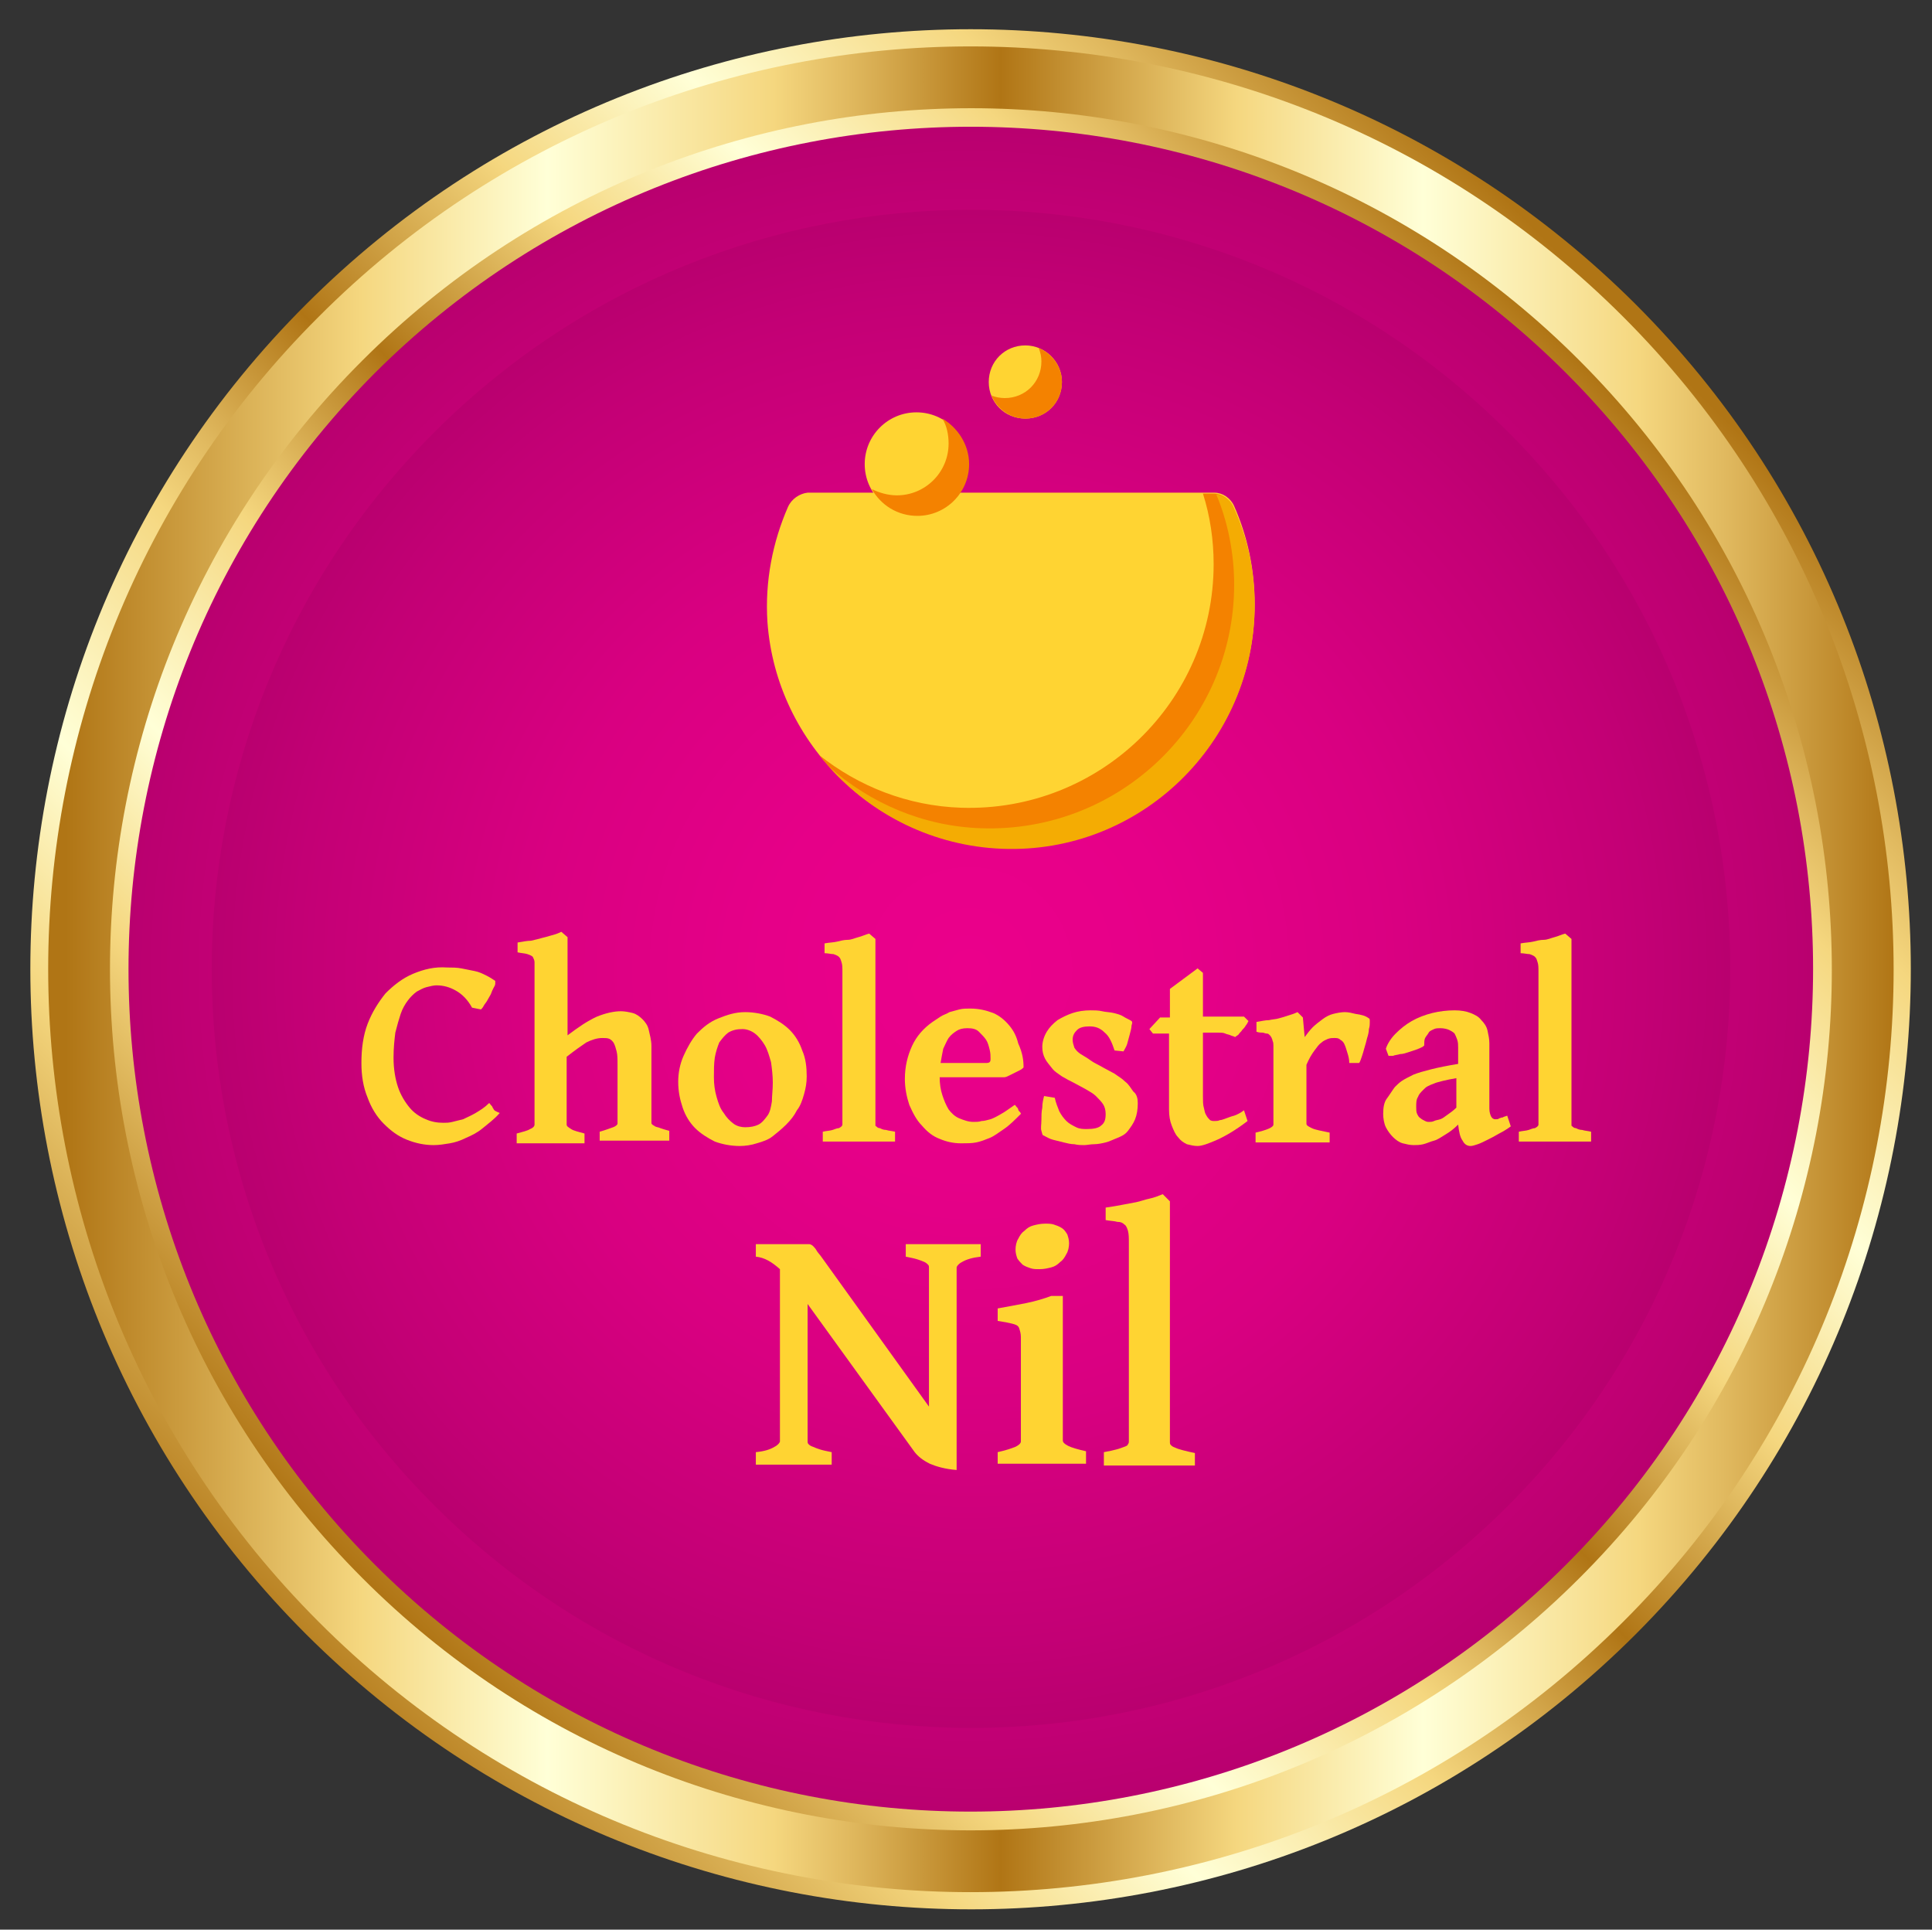
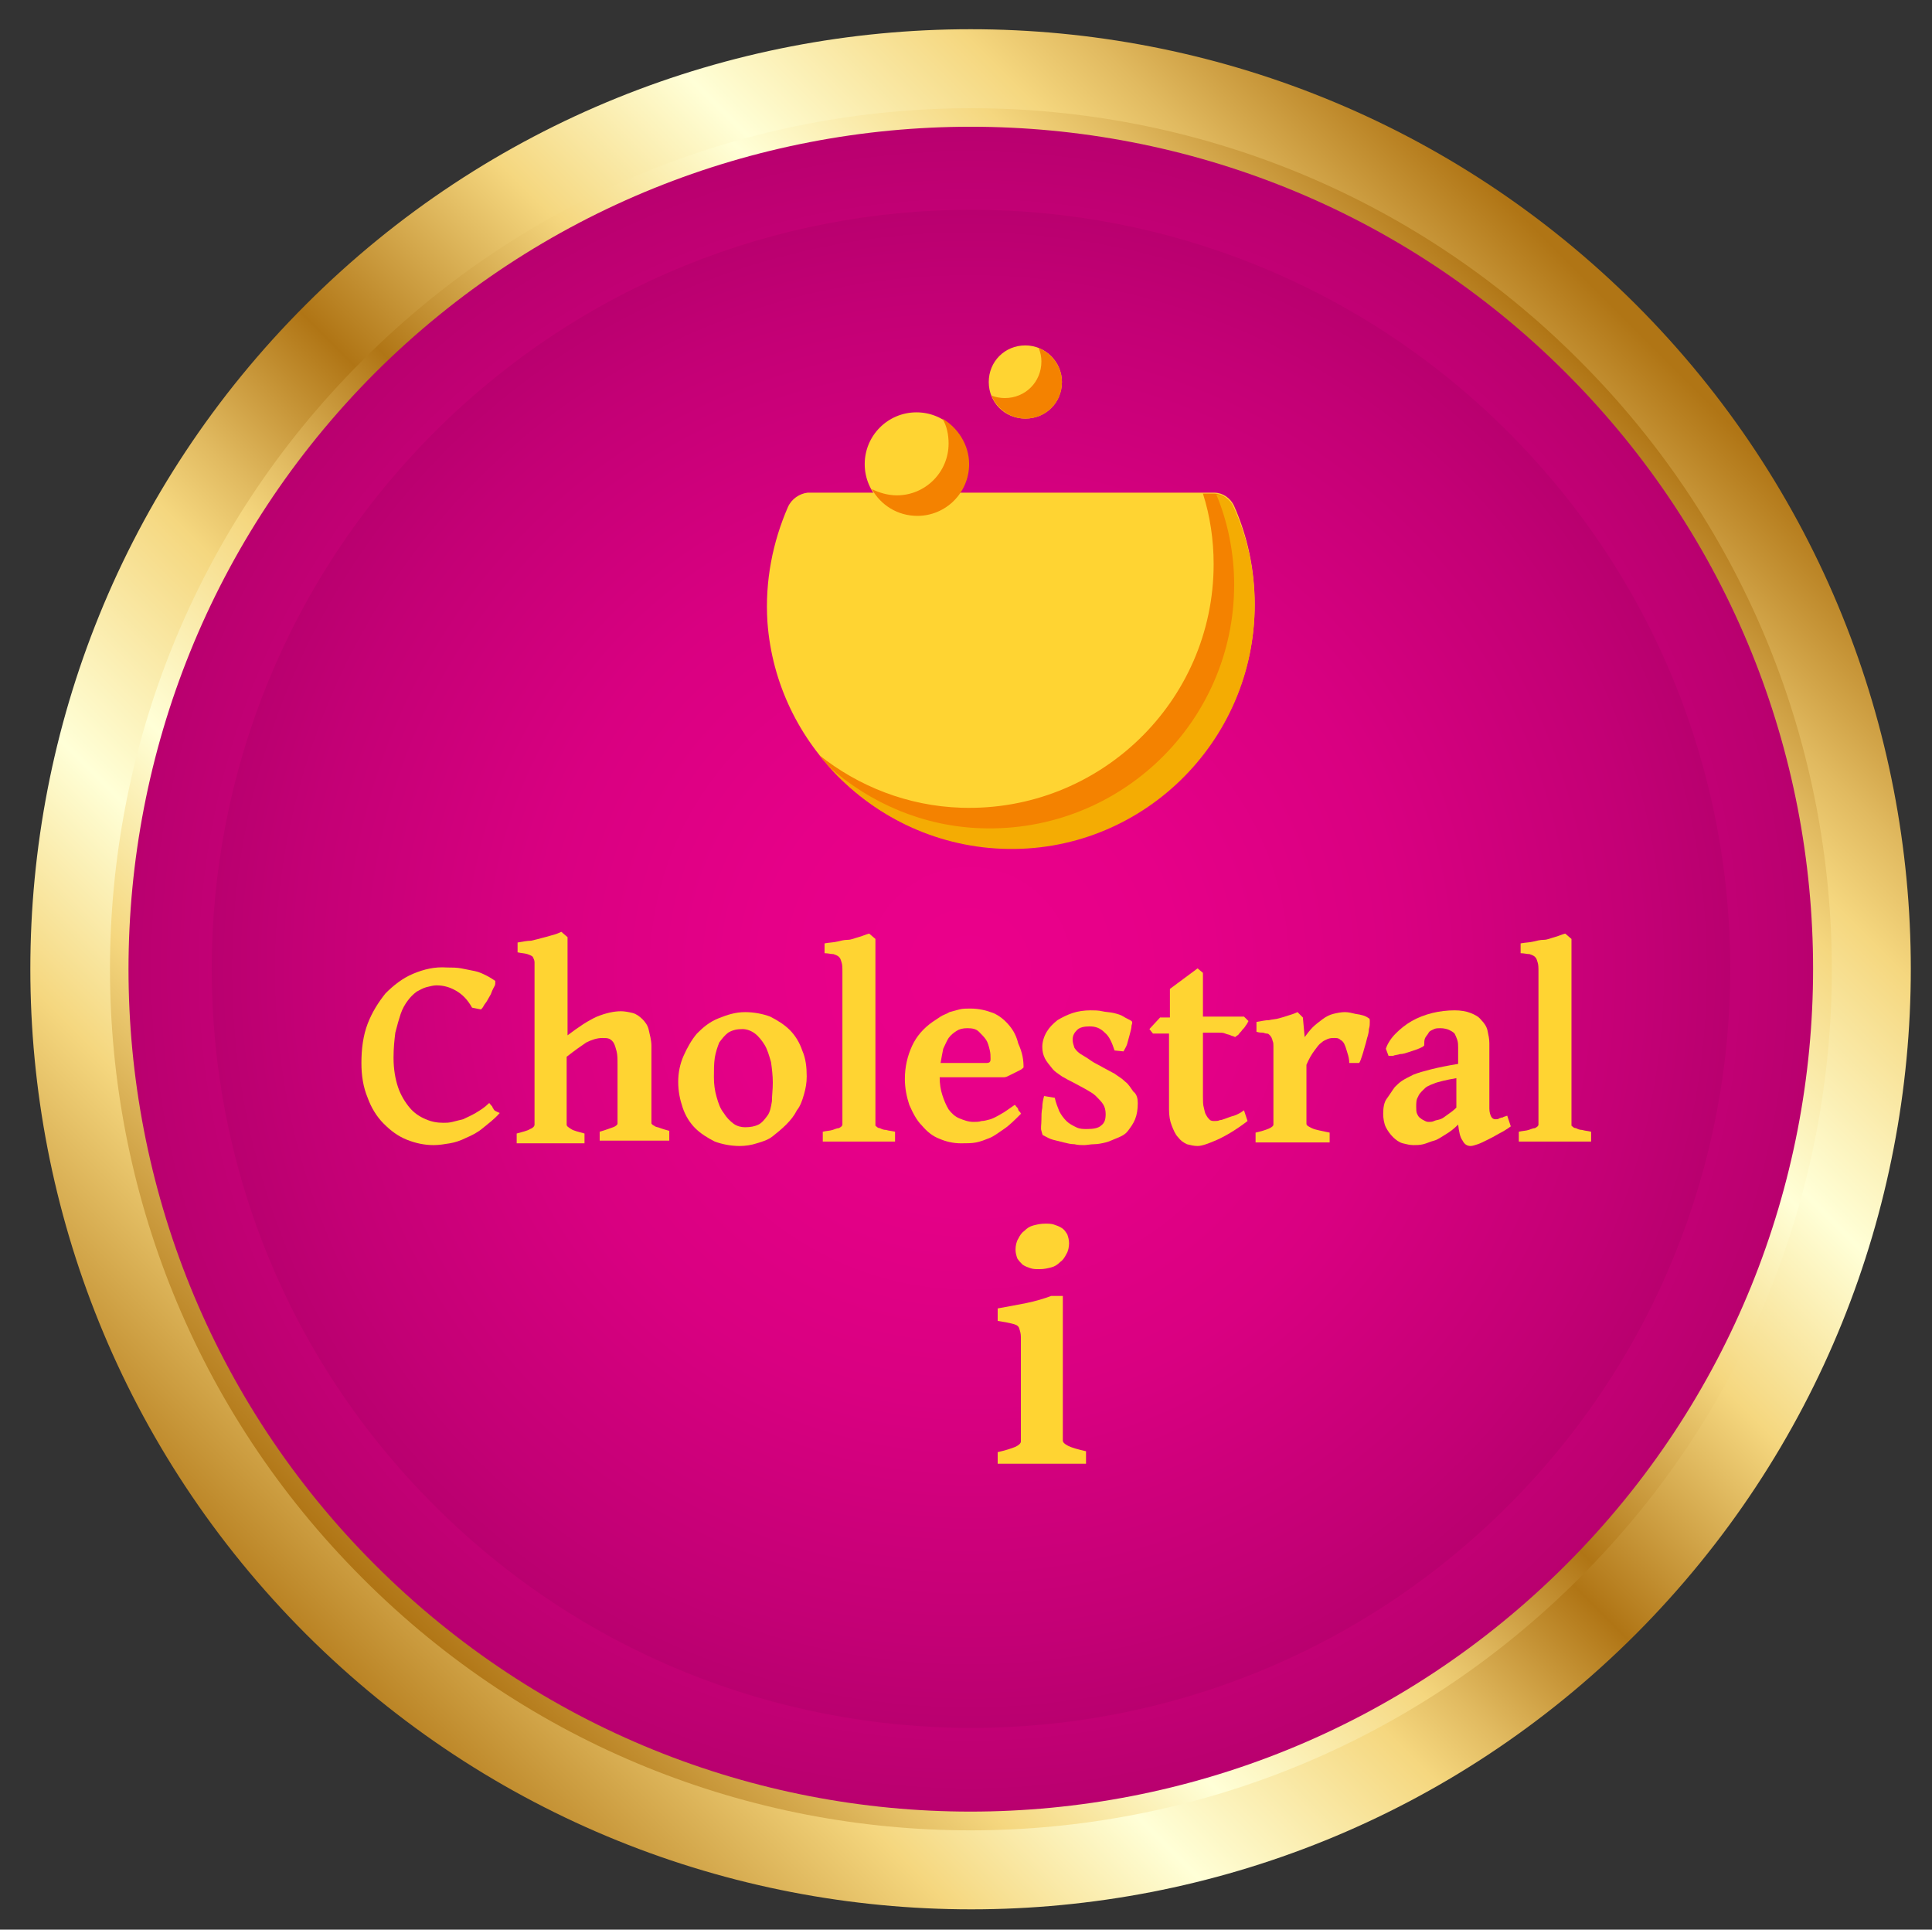
<svg xmlns="http://www.w3.org/2000/svg" version="1.1" id="Isolation_Mode" x="0px" y="0px" viewBox="0 0 216.5 216.2" style="enable-background:new 0 0 216.5 216.2;" xml:space="preserve">
  <rect x="0" y="0" width="216.5" height="216.2" fill="#333333" stroke="none" />
  <style type="text/css">
	.st0{fill:url(#SVGID_1_);}
	.st1{fill:url(#SVGID_2_);}
	.st2{fill:url(#SVGID_3_);}
	.st3{fill:url(#SVGID_4_);}
	.st4{fill:url(#SVGID_5_);}
	.st5{fill:#FFD432;}
	.st6{fill:#F4AC03;}
	.st7{fill:url(#SVGID_6_);}
	.st8{fill:url(#SVGID_7_);}
	.st9{fill:url(#SVGID_8_);}
	.st10{fill:url(#SVGID_9_);}
	.st11{fill:url(#SVGID_10_);}
	.st12{fill:#F48200;}
	.st13{fill:url(#SVGID_11_);}
	.st14{fill:url(#SVGID_12_);}
	.st15{fill:url(#SVGID_13_);}
	.st16{fill:url(#SVGID_14_);}
	.st17{fill:url(#SVGID_15_);}
	.st18{fill:#E5E5E5;}
	.st19{fill:#D9D9D9;}
	.st20{fill:url(#SVGID_16_);}
	.st21{fill:url(#SVGID_17_);}
	.st22{fill:url(#SVGID_18_);}
	.st23{fill:url(#SVGID_19_);}
	.st24{fill:url(#SVGID_20_);}
	.st25{fill:url(#SVGID_21_);}
	.st26{fill:url(#SVGID_22_);}
	.st27{fill:url(#SVGID_23_);}
	.st28{fill:url(#SVGID_24_);}
	.st29{fill:url(#SVGID_25_);}
	.st30{fill:url(#SVGID_26_);}
	.st31{fill:url(#SVGID_27_);}
	.st32{fill:url(#SVGID_28_);}
	.st33{fill:url(#SVGID_29_);}
	.st34{fill:url(#SVGID_30_);}
	.st35{fill:#FFEF7D;}
	.st36{fill:url(#SVGID_31_);}
	.st37{fill:url(#SVGID_32_);}
	.st38{fill:url(#SVGID_33_);}
	.st39{fill:url(#SVGID_34_);}
	.st40{fill:url(#SVGID_35_);}
	.st41{fill:#F4920B;}
</style>
  <g>
    <g>
      <linearGradient id="SVGID_1_" gradientUnits="userSpaceOnUse" x1="-1127.813" y1="-325.515" x2="-914.215" y2="-325.515" gradientTransform="matrix(-0.707 0.707 -0.707 -0.707 -845.63 602.654)">
        <stop offset="0" style="stop-color:#B07515" />
        <stop offset="9.430934e-02" style="stop-color:#E1BA60" />
        <stop offset="0.14" style="stop-color:#F5D77F" />
        <stop offset="0.258" style="stop-color:#FFFFD7" />
        <stop offset="0.36" style="stop-color:#F5D77F" />
        <stop offset="0.489" style="stop-color:#B07515" />
        <stop offset="0.573" style="stop-color:#E1BA60" />
        <stop offset="0.613" style="stop-color:#F5D77F" />
        <stop offset="0.737" style="stop-color:#FFFFD7" />
        <stop offset="0.839" style="stop-color:#F5D77F" />
        <stop offset="1" style="stop-color:#B07515" />
      </linearGradient>
      <path class="st0" d="M34.3,34.1c41.1-41.1,107.8-41.1,149,0c41.1,41.1,41.1,107.8,0,149c-41.1,41.1-107.8,41.1-149,0    C-6.9,141.9-6.9,75.2,34.3,34.1z" />
      <linearGradient id="SVGID_2_" gradientUnits="userSpaceOnUse" x1="-1097.61" y1="-398.888" x2="-952.627" y2="-253.905" gradientTransform="matrix(-0.707 0.707 -0.707 -0.707 -845.63 602.654)">
        <stop offset="0" style="stop-color:#B07515" />
        <stop offset="9.430934e-02" style="stop-color:#E1BA60" />
        <stop offset="0.14" style="stop-color:#F5D77F" />
        <stop offset="0.258" style="stop-color:#FFFFD7" />
        <stop offset="0.36" style="stop-color:#F5D77F" />
        <stop offset="0.489" style="stop-color:#B07515" />
        <stop offset="0.573" style="stop-color:#E1BA60" />
        <stop offset="0.613" style="stop-color:#F5D77F" />
        <stop offset="0.737" style="stop-color:#FFFFD7" />
        <stop offset="0.839" style="stop-color:#F5D77F" />
        <stop offset="1" style="stop-color:#B07515" />
      </linearGradient>
-       <path class="st1" d="M35.7,35.5C76-4.9,141.5-4.9,181.9,35.5c40.4,40.4,40.4,105.9,0,146.2c-40.4,40.4-105.9,40.4-146.2,0    C-4.7,141.3-4.7,75.8,35.7,35.5z" />
      <linearGradient id="SVGID_3_" gradientUnits="userSpaceOnUse" x1="-1120.711" y1="-325.515" x2="-928.201" y2="-325.515" gradientTransform="matrix(-0.707 0.707 -0.707 -0.707 -845.63 602.654)">
        <stop offset="0" style="stop-color:#B07515" />
        <stop offset="9.430934e-02" style="stop-color:#E1BA60" />
        <stop offset="0.14" style="stop-color:#F5D77F" />
        <stop offset="0.258" style="stop-color:#FFFFD7" />
        <stop offset="0.36" style="stop-color:#F5D77F" />
        <stop offset="0.489" style="stop-color:#B07515" />
        <stop offset="0.573" style="stop-color:#E1BA60" />
        <stop offset="0.613" style="stop-color:#F5D77F" />
        <stop offset="0.737" style="stop-color:#FFFFD7" />
        <stop offset="0.839" style="stop-color:#F5D77F" />
        <stop offset="1" style="stop-color:#B07515" />
      </linearGradient>
      <path class="st2" d="M40.6,40.4c37.7-37.7,98.8-37.7,136.4,0c37.7,37.7,37.7,98.8,0,136.4c-37.7,37.7-98.8,37.7-136.4,0    C2.9,139.1,2.9,78,40.6,40.4z" />
      <radialGradient id="SVGID_4_" cx="-1024.237" cy="-325.513" r="94.391" gradientTransform="matrix(-0.707 0.707 -0.707 -0.707 -845.63 602.654)" gradientUnits="userSpaceOnUse">
        <stop offset="0" style="stop-color:#EB008B" />
        <stop offset="0.271" style="stop-color:#E60088" />
        <stop offset="0.572" style="stop-color:#D90081" />
        <stop offset="0.887" style="stop-color:#C30075" />
        <stop offset="1" style="stop-color:#B9006F" />
      </radialGradient>
      <path class="st3" d="M42,41.8C78.9,5,138.7,5,175.5,41.8c36.9,36.9,36.9,96.6,0,133.5c-36.9,36.9-96.6,36.9-133.5,0    C5.2,138.5,5.2,78.7,42,41.8z" />
      <radialGradient id="SVGID_5_" cx="-1024.237" cy="-325.515" r="85.044" gradientTransform="matrix(-0.707 0.707 -0.707 -0.707 -845.63 602.654)" gradientUnits="userSpaceOnUse">
        <stop offset="0" style="stop-color:#EB008B" />
        <stop offset="0.271" style="stop-color:#E60088" />
        <stop offset="0.572" style="stop-color:#D90081" />
        <stop offset="0.887" style="stop-color:#C30075" />
        <stop offset="1" style="stop-color:#B9006F" />
      </radialGradient>
      <path class="st4" d="M48.7,48.4c33.2-33.2,87.1-33.2,120.3,0c33.2,33.2,33.2,87.1,0,120.3s-87.1,33.2-120.3,0    C15.4,135.5,15.4,81.7,48.7,48.4z" />
    </g>
  </g>
  <g>
    <g>
-       <path class="st5" d="M84.7,164.1v-1.4c1-0.1,1.6-0.3,2.1-0.6c0.4-0.2,0.6-0.5,0.6-0.6v-19.3c-0.9-0.8-1.7-1.3-2.7-1.4v-1.4h5.5    c0.2,0,0.4,0,0.5,0c0.1,0,0.3,0.1,0.4,0.2c0.1,0.1,0.3,0.3,0.4,0.5s0.4,0.5,0.6,0.8l12,16.7V142c0-0.1,0-0.2-0.1-0.3    s-0.2-0.2-0.4-0.3s-0.5-0.2-0.8-0.3c-0.3-0.1-0.8-0.2-1.3-0.3v-1.4h8.4v1.4c-0.9,0.1-1.6,0.3-2.1,0.6c-0.4,0.2-0.6,0.5-0.6,0.6    v22.7c-1.3-0.1-2.3-0.4-3-0.7c-0.8-0.4-1.3-0.8-1.7-1.3l-12-16.6v15.4c0,0.1,0,0.2,0.1,0.3s0.2,0.2,0.5,0.3    c0.2,0.1,0.5,0.2,0.8,0.3c0.3,0.1,0.8,0.2,1.3,0.3v1.4H84.7z" />
      <path class="st5" d="M111.8,164.1v-1.4c0.9-0.2,1.5-0.4,2-0.6c0.4-0.2,0.6-0.4,0.6-0.6v-10.1c0-0.7,0-1.2,0-1.6    c0-0.4-0.1-0.7-0.2-1s-0.4-0.4-0.8-0.5c-0.4-0.1-0.9-0.2-1.6-0.3v-1.4c1.1-0.2,2.2-0.4,3.2-0.6c1-0.2,2-0.5,2.8-0.8h1.3v16.2    c0,0.2,0.2,0.4,0.6,0.6c0.4,0.2,1.1,0.4,2,0.6v1.4H111.8z M119.8,139.3c0,0.4-0.1,0.9-0.3,1.2c-0.2,0.4-0.4,0.7-0.7,0.9    c-0.3,0.3-0.6,0.5-1,0.6c-0.4,0.1-0.8,0.2-1.3,0.2c-0.4,0-0.7,0-1-0.1s-0.6-0.2-0.9-0.4c-0.2-0.2-0.4-0.4-0.6-0.7    c-0.1-0.3-0.2-0.6-0.2-1c0-0.4,0.1-0.9,0.3-1.2c0.2-0.4,0.4-0.7,0.7-0.9c0.3-0.3,0.6-0.5,1-0.6s0.8-0.2,1.3-0.2c0.4,0,0.7,0,1,0.1    c0.3,0.1,0.6,0.2,0.9,0.4s0.4,0.4,0.6,0.7C119.7,138.6,119.8,138.9,119.8,139.3z" />
-       <path class="st5" d="M123.7,164.1v-1.4c0.6-0.1,1-0.2,1.4-0.3c0.4-0.1,0.6-0.2,0.9-0.3s0.4-0.2,0.4-0.3c0.1-0.1,0.1-0.2,0.1-0.3    v-22.2c0-0.6,0-1-0.1-1.4c-0.1-0.3-0.2-0.6-0.4-0.7c-0.2-0.2-0.4-0.3-0.8-0.3c-0.3-0.1-0.8-0.1-1.3-0.2v-1.4    c0.7-0.1,1.3-0.2,1.8-0.3s1.1-0.2,1.6-0.3c0.5-0.1,1-0.3,1.5-0.4s1-0.3,1.5-0.5l0.8,0.8v27c0,0.1,0,0.2,0.1,0.3s0.2,0.2,0.5,0.3    c0.2,0.1,0.5,0.2,0.9,0.3c0.4,0.1,0.8,0.2,1.3,0.3v1.4H123.7z" />
    </g>
    <g>
      <g>
        <path class="st5" d="M56,124.7c-0.6,0.7-1.3,1.2-1.9,1.7c-0.6,0.5-1.2,0.8-1.9,1.1c-0.6,0.3-1.2,0.5-1.8,0.6     c-0.6,0.1-1.2,0.2-1.8,0.2c-1,0-2-0.2-3-0.6c-1-0.4-1.8-1-2.6-1.8c-0.8-0.8-1.4-1.8-1.8-2.9c-0.5-1.2-0.7-2.5-0.7-3.9     c0-1.6,0.2-3.1,0.7-4.4c0.5-1.3,1.2-2.4,2-3.4c0.9-0.9,1.9-1.7,3.1-2.2c1.2-0.5,2.4-0.8,3.8-0.7c0.5,0,1.1,0,1.6,0.1     c0.5,0.1,1,0.2,1.5,0.3s0.9,0.3,1.3,0.5s0.7,0.4,1,0.6c0,0,0,0.1,0,0.3c0,0.2-0.1,0.3-0.2,0.5s-0.2,0.4-0.3,0.7     c-0.1,0.2-0.3,0.5-0.4,0.7c-0.1,0.2-0.3,0.4-0.4,0.6c-0.1,0.2-0.2,0.3-0.3,0.4l-1-0.2c-0.5-0.9-1.1-1.5-1.8-1.9     c-0.7-0.4-1.4-0.6-2.2-0.6c-0.3,0-0.7,0.1-1.1,0.2c-0.4,0.1-0.7,0.3-1.1,0.5c-0.4,0.3-0.7,0.6-1,1c-0.3,0.4-0.6,0.9-0.8,1.5     s-0.4,1.3-0.6,2.1c-0.1,0.8-0.2,1.7-0.2,2.8c0,1.3,0.2,2.4,0.5,3.3c0.3,0.9,0.8,1.7,1.3,2.3c0.5,0.6,1.1,1,1.8,1.3s1.3,0.4,2,0.4     c0.3,0,0.6,0,1-0.1c0.4-0.1,0.8-0.2,1.2-0.3c0.4-0.2,0.9-0.4,1.4-0.7s1-0.6,1.5-1.1c0.1,0,0.1,0.1,0.2,0.2     c0.1,0.1,0.2,0.2,0.2,0.3c0.1,0.1,0.1,0.2,0.2,0.3S56,124.7,56,124.7z" />
        <path class="st5" d="M67.2,127.9v-1.1c0.7-0.2,1.2-0.4,1.5-0.5c0.3-0.1,0.5-0.3,0.5-0.4v-6.6c0-0.6,0-1.1-0.1-1.5     c-0.1-0.4-0.2-0.7-0.3-0.9c-0.1-0.2-0.3-0.4-0.5-0.5s-0.5-0.1-0.8-0.1c-0.6,0-1.2,0.2-1.8,0.5c-0.6,0.4-1.3,0.9-2.2,1.6v7.6     c0,0.2,0.2,0.3,0.5,0.5c0.3,0.2,0.8,0.3,1.5,0.5v1.1h-7.6v-1.1c0.7-0.2,1.2-0.3,1.5-0.5c0.3-0.1,0.5-0.3,0.5-0.5v-17.2     c0-0.4,0-0.8,0-1c0-0.2-0.1-0.4-0.2-0.6c-0.1-0.1-0.3-0.2-0.6-0.3c-0.3-0.1-0.7-0.1-1.1-0.2v-1.1c0.6-0.1,1.1-0.2,1.5-0.2     c0.4-0.1,0.9-0.2,1.2-0.3c0.4-0.1,0.8-0.2,1.1-0.3c0.4-0.1,0.7-0.2,1.1-0.4l0.7,0.6v11c1.2-0.9,2.2-1.6,3.3-2.1     c1-0.4,1.9-0.6,2.7-0.6c0.4,0,0.9,0.1,1.3,0.2c0.4,0.1,0.8,0.4,1.1,0.7s0.6,0.7,0.7,1.2s0.3,1.1,0.3,1.8v8.6c0,0.1,0,0.1,0.1,0.2     s0.2,0.1,0.3,0.2c0.2,0.1,0.4,0.1,0.6,0.2c0.3,0.1,0.6,0.2,1,0.3v1.1H67.2z" />
        <path class="st5" d="M90.4,120.6c0,0.7-0.1,1.3-0.3,2s-0.4,1.3-0.8,1.8c-0.3,0.6-0.7,1.1-1.2,1.6c-0.5,0.5-1,0.9-1.5,1.3     c-0.5,0.4-1.1,0.6-1.8,0.8c-0.6,0.2-1.3,0.3-1.9,0.3c-1,0-2-0.2-2.8-0.5c-0.8-0.4-1.6-0.9-2.2-1.5c-0.6-0.6-1.1-1.4-1.4-2.3     c-0.3-0.9-0.5-1.8-0.5-2.9c0-1,0.2-2,0.6-2.9c0.4-0.9,0.9-1.8,1.5-2.5c0.7-0.7,1.4-1.3,2.4-1.7s1.9-0.7,3-0.7c1,0,2,0.2,2.8,0.5     c0.8,0.4,1.6,0.9,2.2,1.5s1.1,1.4,1.4,2.3C90.3,118.6,90.4,119.6,90.4,120.6z M86.6,121.3c0-0.8-0.1-1.6-0.2-2.3     c-0.2-0.7-0.4-1.4-0.7-1.9s-0.7-1-1.1-1.3c-0.4-0.3-0.9-0.5-1.4-0.5c-0.6,0-1.1,0.1-1.6,0.4c-0.4,0.3-0.7,0.7-1,1.1     c-0.2,0.5-0.4,1.1-0.5,1.7c-0.1,0.7-0.1,1.4-0.1,2.2c0,0.8,0.1,1.5,0.3,2.2c0.2,0.7,0.4,1.3,0.8,1.8c0.3,0.5,0.7,0.9,1.1,1.2     c0.4,0.3,0.9,0.4,1.3,0.4c0.6,0,1.1-0.1,1.5-0.3c0.4-0.2,0.7-0.6,1-1s0.4-1,0.5-1.6C86.5,122.8,86.6,122.1,86.6,121.3z" />
        <path class="st5" d="M92.2,127.9v-1.1c0.4-0.1,0.8-0.1,1.1-0.2c0.3-0.1,0.5-0.2,0.7-0.2c0.2-0.1,0.3-0.2,0.3-0.2     c0.1-0.1,0.1-0.2,0.1-0.2v-17.1c0-0.5,0-0.8-0.1-1.1c-0.1-0.3-0.1-0.4-0.3-0.6c-0.1-0.1-0.3-0.2-0.6-0.3c-0.3,0-0.6-0.1-1-0.1     v-1.1c0.5-0.1,1-0.1,1.4-0.2s0.8-0.2,1.2-0.2s0.8-0.2,1.2-0.3c0.4-0.1,0.8-0.3,1.2-0.4l0.7,0.6v20.8c0,0.1,0,0.2,0.1,0.2     c0.1,0.1,0.2,0.2,0.4,0.2c0.2,0.1,0.4,0.2,0.7,0.2c0.3,0.1,0.6,0.1,1,0.2v1.1H92.2z" />
        <path class="st5" d="M114.7,119.6c-0.1,0.1-0.2,0.2-0.4,0.3c-0.2,0.1-0.4,0.2-0.6,0.3c-0.2,0.1-0.4,0.2-0.6,0.3     c-0.2,0.1-0.4,0.2-0.6,0.2h-7.2c0,0.7,0.1,1.4,0.3,2s0.4,1.1,0.7,1.6c0.3,0.4,0.7,0.8,1.2,1c0.5,0.2,1,0.4,1.6,0.4     c0.3,0,0.6,0,0.9-0.1c0.3,0,0.6-0.1,1-0.2c0.3-0.1,0.7-0.3,1.2-0.6c0.4-0.2,0.9-0.6,1.5-1c0.1,0,0.1,0.1,0.2,0.2s0.2,0.2,0.2,0.3     s0.1,0.2,0.2,0.3s0.1,0.2,0.1,0.2c-0.7,0.7-1.3,1.3-1.9,1.7c-0.6,0.4-1.1,0.8-1.6,1s-1,0.4-1.5,0.5c-0.5,0.1-1.1,0.1-1.7,0.1     c-0.9,0-1.7-0.2-2.4-0.5c-0.8-0.3-1.4-0.8-2-1.5c-0.6-0.6-1-1.4-1.4-2.3c-0.3-0.9-0.5-1.9-0.5-2.9c0-1.4,0.3-2.6,0.8-3.7     c0.5-1.1,1.3-2,2.3-2.7c0.3-0.2,0.6-0.4,0.9-0.6c0.3-0.2,0.7-0.3,1-0.5c0.4-0.1,0.7-0.2,1.1-0.3c0.4-0.1,0.8-0.1,1.2-0.1     c1,0,1.8,0.2,2.6,0.5c0.7,0.3,1.3,0.8,1.8,1.4c0.5,0.6,0.8,1.2,1,2C114.6,118,114.7,118.8,114.7,119.6z M108.4,115.2     c-0.5,0-0.9,0.1-1.2,0.3c-0.3,0.2-0.6,0.4-0.9,0.8c-0.2,0.3-0.4,0.8-0.6,1.2c-0.1,0.5-0.2,1-0.3,1.6h5c0.2,0,0.4,0,0.5-0.1     c0.1-0.1,0.1-0.2,0.1-0.4c0-0.3,0-0.6-0.1-1c-0.1-0.4-0.2-0.8-0.4-1.1c-0.2-0.3-0.5-0.6-0.8-0.9     C109.4,115.3,109,115.2,108.4,115.2z" />
        <path class="st5" d="M127.5,123.6c0,0.7-0.1,1.3-0.3,1.8c-0.2,0.5-0.5,0.9-0.8,1.3s-0.7,0.6-1.2,0.8s-0.9,0.4-1.3,0.5     c-0.4,0.1-0.9,0.2-1.3,0.2c-0.4,0-0.8,0.1-1.1,0.1c-0.3,0-0.7,0-1.1-0.1c-0.4,0-0.8-0.1-1.2-0.2s-0.8-0.2-1.2-0.3     c-0.4-0.1-0.7-0.3-1.1-0.5c-0.1,0-0.1-0.2-0.2-0.5s0-0.7,0-1.2c0-0.5,0-0.9,0.1-1.4c0-0.5,0.1-0.9,0.2-1.3l1.2,0.2     c0.1,0.5,0.3,1,0.5,1.5c0.2,0.4,0.5,0.8,0.8,1.1c0.3,0.3,0.7,0.5,1.1,0.7s0.8,0.2,1.2,0.2c0.7,0,1.3-0.1,1.6-0.4     c0.4-0.3,0.5-0.7,0.5-1.3c0-0.4-0.1-0.8-0.3-1.1c-0.2-0.3-0.5-0.6-0.8-0.9c-0.3-0.3-0.7-0.5-1.2-0.8c-0.4-0.2-0.9-0.5-1.3-0.7     c-0.4-0.2-0.8-0.4-1.3-0.7c-0.4-0.3-0.8-0.5-1.1-0.9s-0.6-0.7-0.8-1.1c-0.2-0.4-0.3-0.8-0.3-1.3c0-0.6,0.2-1.2,0.5-1.7     s0.7-0.9,1.2-1.3c0.5-0.3,1.1-0.6,1.7-0.8c0.6-0.2,1.3-0.3,2-0.3c0.4,0,0.9,0,1.3,0.1c0.4,0.1,0.9,0.1,1.3,0.2     c0.4,0.1,0.8,0.2,1.1,0.4s0.6,0.3,0.9,0.5c0.1,0.1,0.1,0.2,0,0.5c0,0.3-0.1,0.6-0.2,1s-0.2,0.7-0.3,1.1c-0.1,0.3-0.3,0.6-0.4,0.8     l-1-0.1c-0.3-0.9-0.6-1.6-1.1-2c-0.5-0.5-1-0.7-1.7-0.7c-0.6,0-1.1,0.1-1.4,0.4c-0.3,0.3-0.5,0.6-0.5,1.1c0,0.3,0.1,0.6,0.2,0.9     c0.2,0.3,0.4,0.5,0.7,0.7c0.3,0.2,0.7,0.4,1.1,0.7s0.9,0.5,1.4,0.8c0.4,0.2,0.9,0.5,1.3,0.7c0.4,0.3,0.8,0.5,1.2,0.9     c0.4,0.3,0.6,0.7,0.9,1.1C127.4,122.6,127.5,123.1,127.5,123.6z" />
        <path class="st5" d="M139.8,125.6c-1.3,1-2.5,1.7-3.4,2.1c-0.9,0.4-1.7,0.7-2.2,0.7c-0.4,0-0.8-0.1-1.2-0.2     c-0.4-0.2-0.7-0.4-1-0.8c-0.3-0.3-0.5-0.8-0.7-1.3s-0.3-1.1-0.3-1.8v-8.5h-1.8l-0.4-0.5l1.2-1.3h1.1v-3.2l3.1-2.3l0.6,0.5v4.9     h4.6l0.5,0.5c-0.1,0.2-0.2,0.4-0.3,0.5c-0.1,0.2-0.3,0.4-0.4,0.5c-0.1,0.2-0.3,0.3-0.4,0.5c-0.1,0.1-0.3,0.2-0.4,0.3     c-0.1-0.1-0.3-0.1-0.5-0.2c-0.2-0.1-0.4-0.1-0.6-0.2c-0.2-0.1-0.5-0.1-0.7-0.1s-0.5,0-0.8,0h-1v7.1c0,0.5,0,1,0.1,1.3     c0.1,0.4,0.1,0.6,0.3,0.9c0.1,0.2,0.3,0.4,0.4,0.5c0.2,0.1,0.3,0.1,0.5,0.1c0.2,0,0.4,0,0.6-0.1c0.2,0,0.4-0.1,0.7-0.2     s0.5-0.2,0.9-0.3c0.3-0.1,0.7-0.3,1.1-0.6L139.8,125.6z" />
        <path class="st5" d="M153.4,114.1c0.1,0,0.1,0.2,0.1,0.4s0,0.5-0.1,0.8c0,0.3-0.1,0.7-0.2,1c-0.1,0.4-0.2,0.8-0.3,1.1     c-0.1,0.4-0.2,0.7-0.3,1c-0.1,0.3-0.2,0.6-0.3,0.7h-1.1c0-0.4-0.1-0.8-0.2-1.1s-0.2-0.7-0.3-0.9c-0.1-0.3-0.3-0.5-0.5-0.6     c-0.2-0.2-0.4-0.2-0.7-0.2c-0.2,0-0.4,0-0.7,0.1c-0.2,0.1-0.5,0.2-0.7,0.4c-0.3,0.2-0.5,0.5-0.8,0.9c-0.3,0.4-0.6,0.9-0.9,1.6     v6.6c0,0.2,0.2,0.3,0.6,0.5c0.4,0.2,1.1,0.3,2,0.5v1.1h-8.3v-1.1c1.3-0.3,2-0.6,2-0.9v-8c0-0.3,0-0.6,0-0.8s0-0.4-0.1-0.6     c0-0.1-0.1-0.3-0.1-0.3c0-0.1-0.1-0.1-0.1-0.2c-0.1-0.1-0.1-0.1-0.2-0.2s-0.2-0.1-0.3-0.1c-0.1,0-0.3-0.1-0.4-0.1     c-0.2,0-0.4,0-0.7-0.1v-1.1c0.6-0.1,1-0.2,1.4-0.2c0.4-0.1,0.8-0.1,1.1-0.2c0.4-0.1,0.7-0.2,1-0.3c0.3-0.1,0.7-0.2,1.1-0.4     l0.6,0.6l0.2,2.2c0.3-0.4,0.6-0.8,0.9-1.1c0.3-0.3,0.7-0.6,1.1-0.9c0.4-0.3,0.8-0.5,1.2-0.6c0.4-0.1,0.9-0.2,1.3-0.2     c0.4,0,0.8,0.1,1.2,0.2C152.6,113.7,153,113.8,153.4,114.1z" />
        <path class="st5" d="M169.3,126.2c-0.4,0.3-0.9,0.6-1.3,0.8c-0.5,0.3-0.9,0.5-1.3,0.7c-0.4,0.2-0.8,0.4-1.1,0.5     c-0.3,0.1-0.6,0.2-0.8,0.2c-0.4,0-0.7-0.2-0.9-0.6c-0.3-0.4-0.4-1-0.5-1.8c-0.5,0.5-0.9,0.8-1.4,1.1s-0.9,0.6-1.3,0.7     s-0.8,0.3-1.2,0.4c-0.4,0.1-0.8,0.1-1.1,0.1c-0.4,0-0.8-0.1-1.2-0.2c-0.4-0.1-0.8-0.4-1.1-0.7c-0.3-0.3-0.6-0.7-0.8-1.1     c-0.2-0.4-0.3-1-0.3-1.5c0-0.7,0.1-1.3,0.4-1.7s0.6-0.9,0.9-1.3c0.2-0.2,0.5-0.5,0.8-0.7c0.3-0.2,0.7-0.4,1.3-0.7     c0.5-0.2,1.2-0.4,2-0.6c0.8-0.2,1.8-0.4,3-0.6v-1.8c0-0.3,0-0.6-0.1-0.9c-0.1-0.3-0.2-0.5-0.3-0.7c-0.2-0.2-0.4-0.3-0.6-0.4     s-0.6-0.2-1-0.2c-0.2,0-0.5,0-0.7,0.1s-0.5,0.2-0.6,0.4s-0.3,0.4-0.4,0.6c-0.1,0.2-0.1,0.5-0.1,0.8c0,0.1-0.1,0.1-0.2,0.2     c-0.2,0.1-0.4,0.2-0.7,0.3c-0.3,0.1-0.6,0.2-0.9,0.3c-0.3,0.1-0.6,0.2-0.9,0.2c-0.3,0.1-0.6,0.1-0.8,0.2c-0.2,0-0.4,0-0.5,0     l-0.3-0.8c0.2-0.6,0.6-1.2,1.1-1.7s1.1-1,1.8-1.4c0.7-0.4,1.5-0.7,2.3-0.9c0.8-0.2,1.7-0.3,2.5-0.3c0.7,0,1.3,0.1,1.8,0.3     c0.5,0.2,0.9,0.4,1.2,0.8c0.3,0.3,0.6,0.7,0.7,1.2s0.2,0.9,0.2,1.4v7.3c0,0.4,0.1,0.7,0.2,0.9c0.1,0.2,0.3,0.3,0.4,0.3     c0.1,0,0.1,0,0.2,0c0.1,0,0.2,0,0.3-0.1c0.1,0,0.2-0.1,0.4-0.1c0.1-0.1,0.3-0.1,0.5-0.2L169.3,126.2z M160.1,125.7     c0.2,0,0.4,0,0.6-0.1s0.4-0.1,0.7-0.2c0.3-0.1,0.5-0.3,0.8-0.5c0.3-0.2,0.7-0.5,1-0.8v-3.3c-0.6,0.1-1.1,0.2-1.5,0.3     c-0.4,0.1-0.8,0.2-1,0.3c-0.3,0.1-0.5,0.2-0.7,0.3c-0.2,0.1-0.3,0.2-0.5,0.4c-0.3,0.3-0.5,0.5-0.6,0.8c-0.2,0.3-0.2,0.7-0.2,1.1     c0,0.3,0,0.6,0.1,0.8c0.1,0.2,0.2,0.4,0.4,0.5c0.1,0.1,0.3,0.2,0.5,0.3C159.9,125.7,160,125.7,160.1,125.7z" />
        <path class="st5" d="M170.2,127.9v-1.1c0.4-0.1,0.8-0.1,1.1-0.2c0.3-0.1,0.5-0.2,0.7-0.2c0.2-0.1,0.3-0.2,0.3-0.2     c0.1-0.1,0.1-0.2,0.1-0.2v-17.1c0-0.5,0-0.8-0.1-1.1c-0.1-0.3-0.1-0.4-0.3-0.6c-0.1-0.1-0.3-0.2-0.6-0.3c-0.3,0-0.6-0.1-1-0.1     v-1.1c0.5-0.1,1-0.1,1.4-0.2s0.8-0.2,1.2-0.2s0.8-0.2,1.2-0.3c0.4-0.1,0.8-0.3,1.2-0.4l0.7,0.6v20.8c0,0.1,0,0.2,0.1,0.2     c0.1,0.1,0.2,0.2,0.4,0.2c0.2,0.1,0.4,0.2,0.7,0.2c0.3,0.1,0.6,0.1,1,0.2v1.1H170.2z" />
      </g>
    </g>
    <g>
      <g>
        <path class="st5" d="M88.3,56.8c-1.7,3.9-2.6,8.3-2.3,12.9C87,83.5,98.4,94.5,112.3,95c15.5,0.6,28.3-11.9,28.3-27.3     c0-3.9-0.8-7.6-2.3-11c-0.4-0.9-1.3-1.5-2.2-1.5H90.5C89.6,55.3,88.7,55.9,88.3,56.8z" />
      </g>
      <g>
        <path class="st12" d="M138.2,56.8c-0.4-0.9-1.3-1.5-2.2-1.5h-1.2c0.8,2.5,1.2,5.2,1.2,7.9c0,15.4-12.8,27.8-28.3,27.3     c-6-0.2-11.5-2.4-15.9-5.9c4.8,6.1,12.2,10.1,20.4,10.4c15.5,0.6,28.3-11.9,28.3-27.3C140.6,63.8,139.7,60.1,138.2,56.8z" />
      </g>
      <g>
        <path class="st6" d="M138.2,56.8c-0.3-0.8-1.1-1.3-1.9-1.4c1.3,3.1,2,6.6,2,10.1c0,15.4-12.8,27.8-28.3,27.3     c-6.5-0.2-12.5-2.8-17.1-6.9c4.8,5.4,11.7,8.9,19.4,9.2c15.5,0.6,28.3-11.9,28.3-27.3C140.6,63.8,139.7,60.1,138.2,56.8z" />
      </g>
      <g>
        <circle class="st5" cx="102.7" cy="52" r="5.8" />
      </g>
      <g>
        <path class="st12" d="M105.6,46.9c0.5,0.8,0.7,1.8,0.7,2.8c0,3.2-2.6,5.8-5.8,5.8c-1,0-2-0.3-2.8-0.7c1,1.8,2.9,3,5.1,3     c3.2,0,5.8-2.6,5.8-5.8C108.6,49.8,107.3,47.9,105.6,46.9L105.6,46.9z" />
      </g>
      <g>
        <path class="st5" d="M119,42.8c0,2.3-1.8,4.1-4.1,4.1c-2.3,0-4.1-1.8-4.1-4.1s1.8-4.1,4.1-4.1C117.1,38.7,119,40.5,119,42.8z" />
      </g>
      <g>
        <path class="st12" d="M116.4,39c0.2,0.5,0.3,1,0.3,1.5c0,2.3-1.8,4.1-4.1,4.1c-0.5,0-1.1-0.1-1.5-0.3c0.6,1.5,2.1,2.6,3.8,2.6     c2.3,0,4.1-1.8,4.1-4.1C119,41.1,117.9,39.6,116.4,39z" />
      </g>
    </g>
  </g>
</svg>